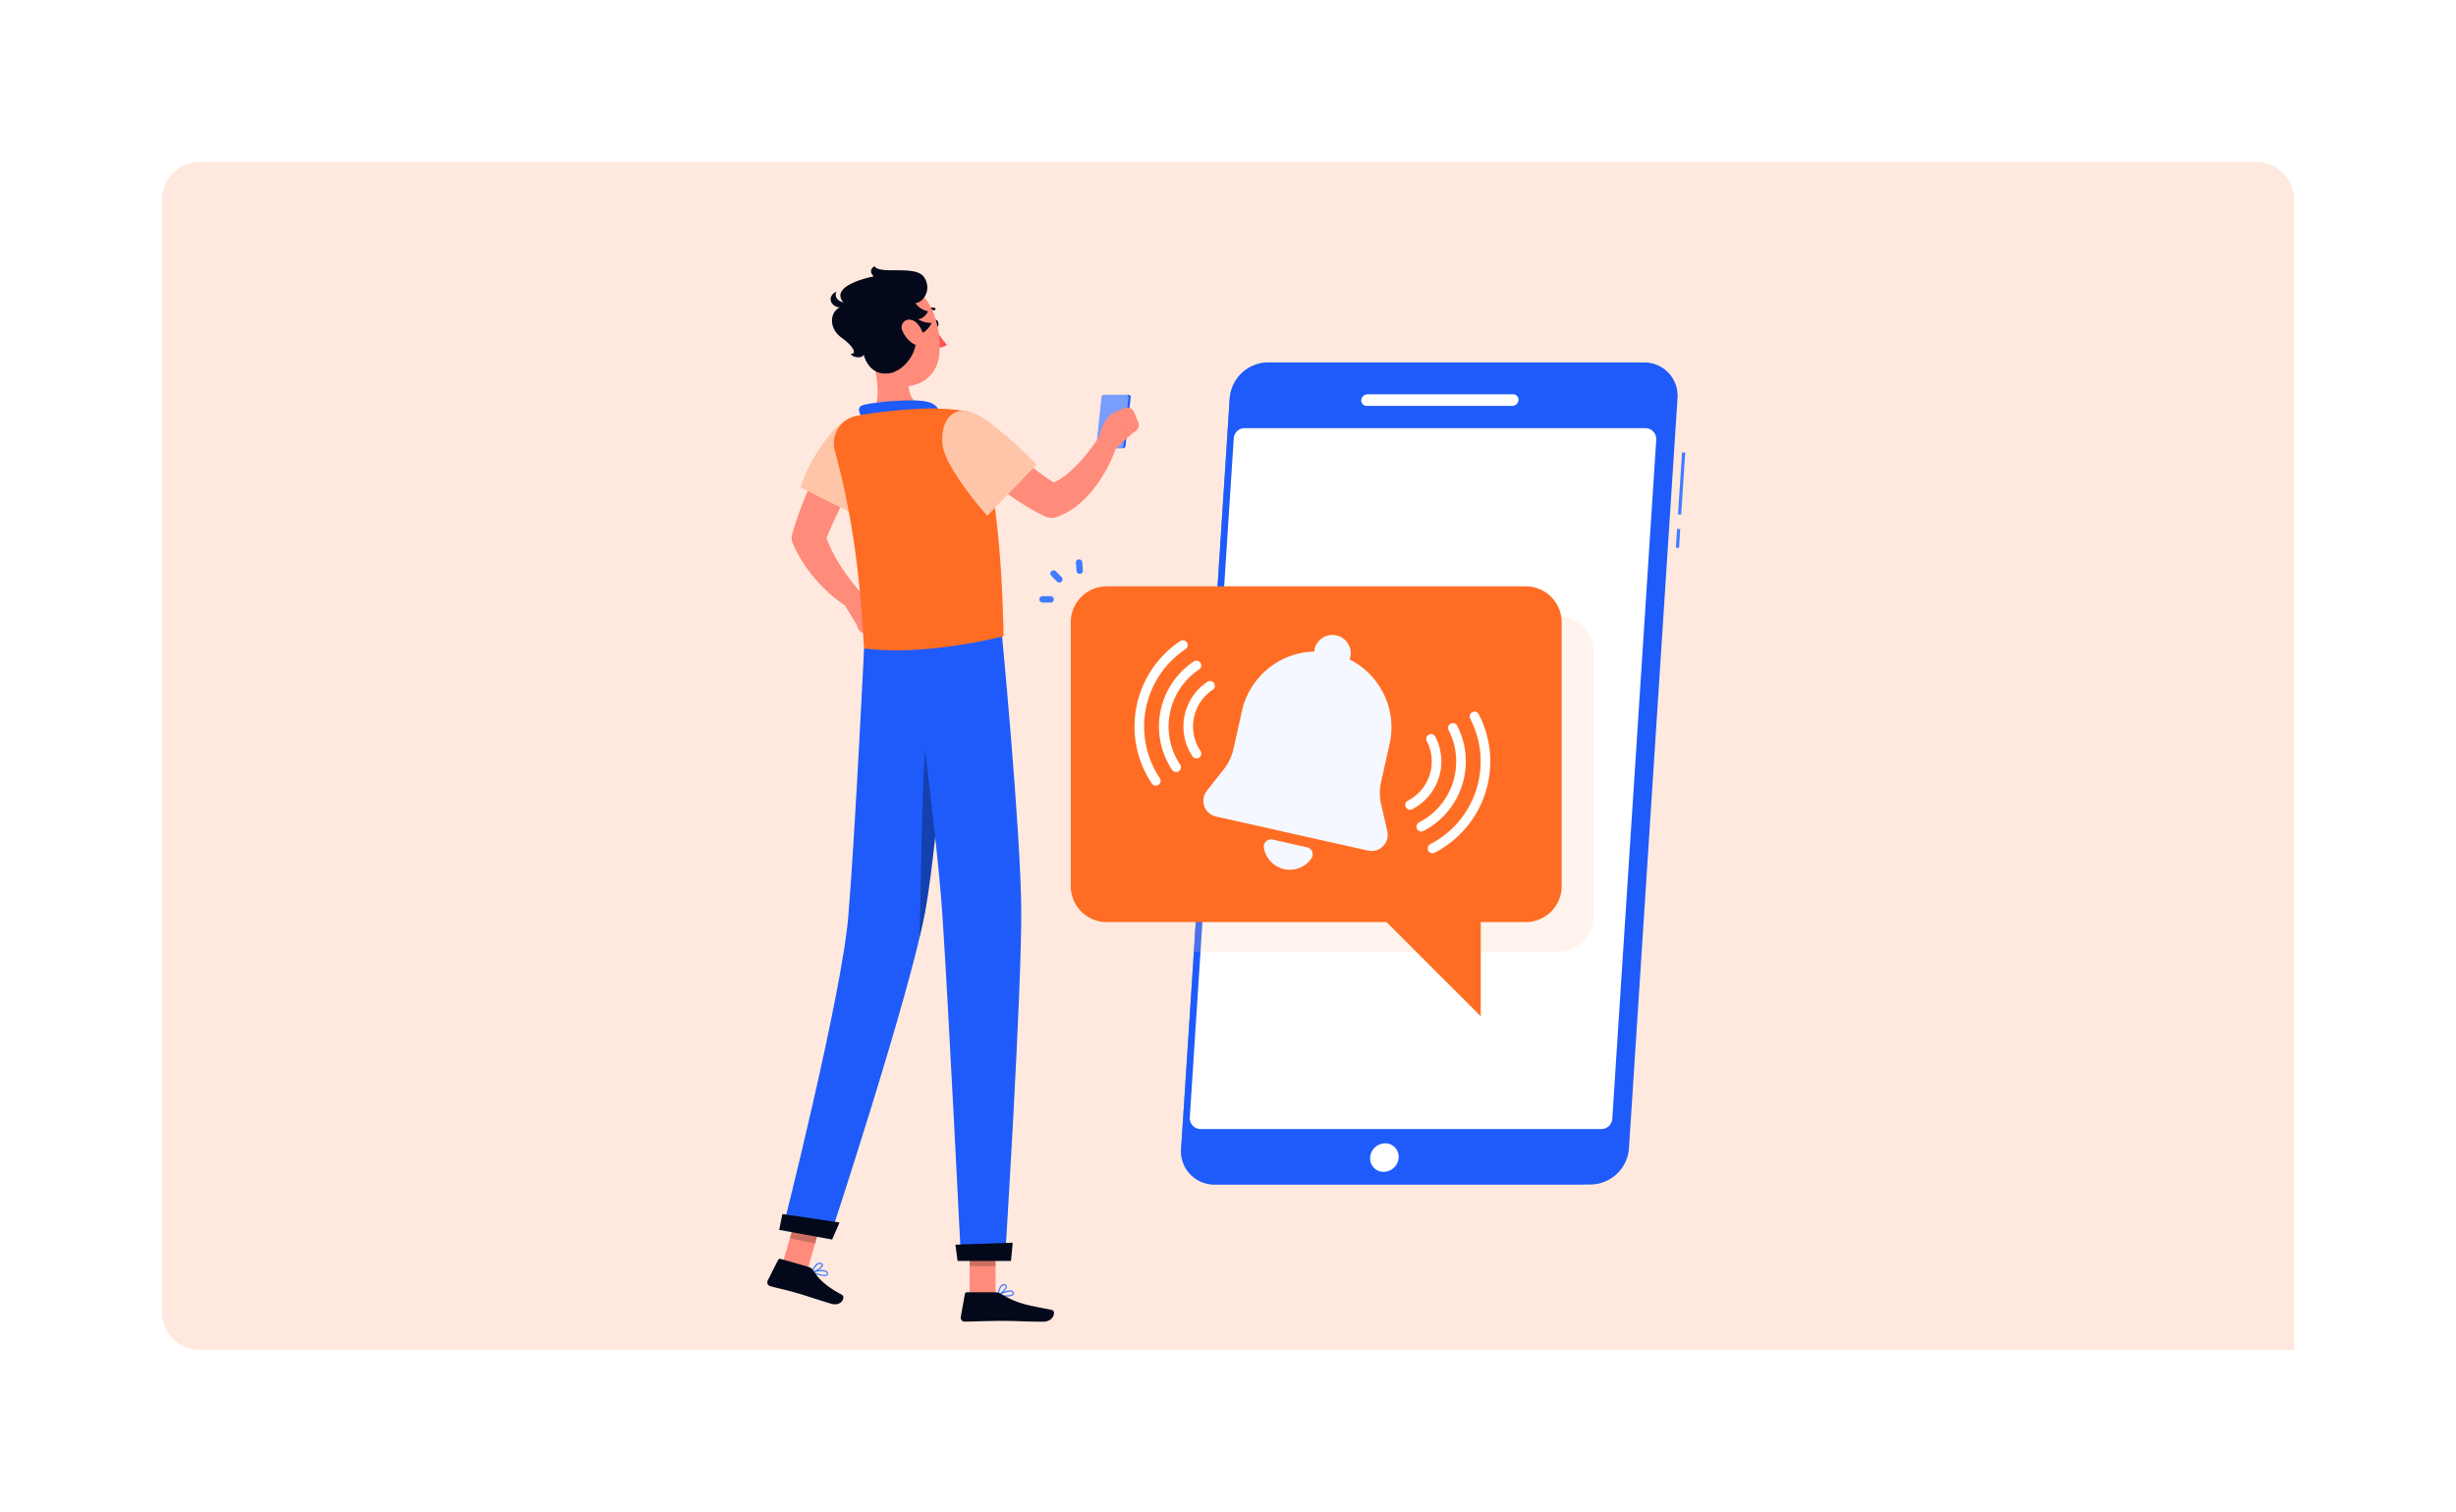
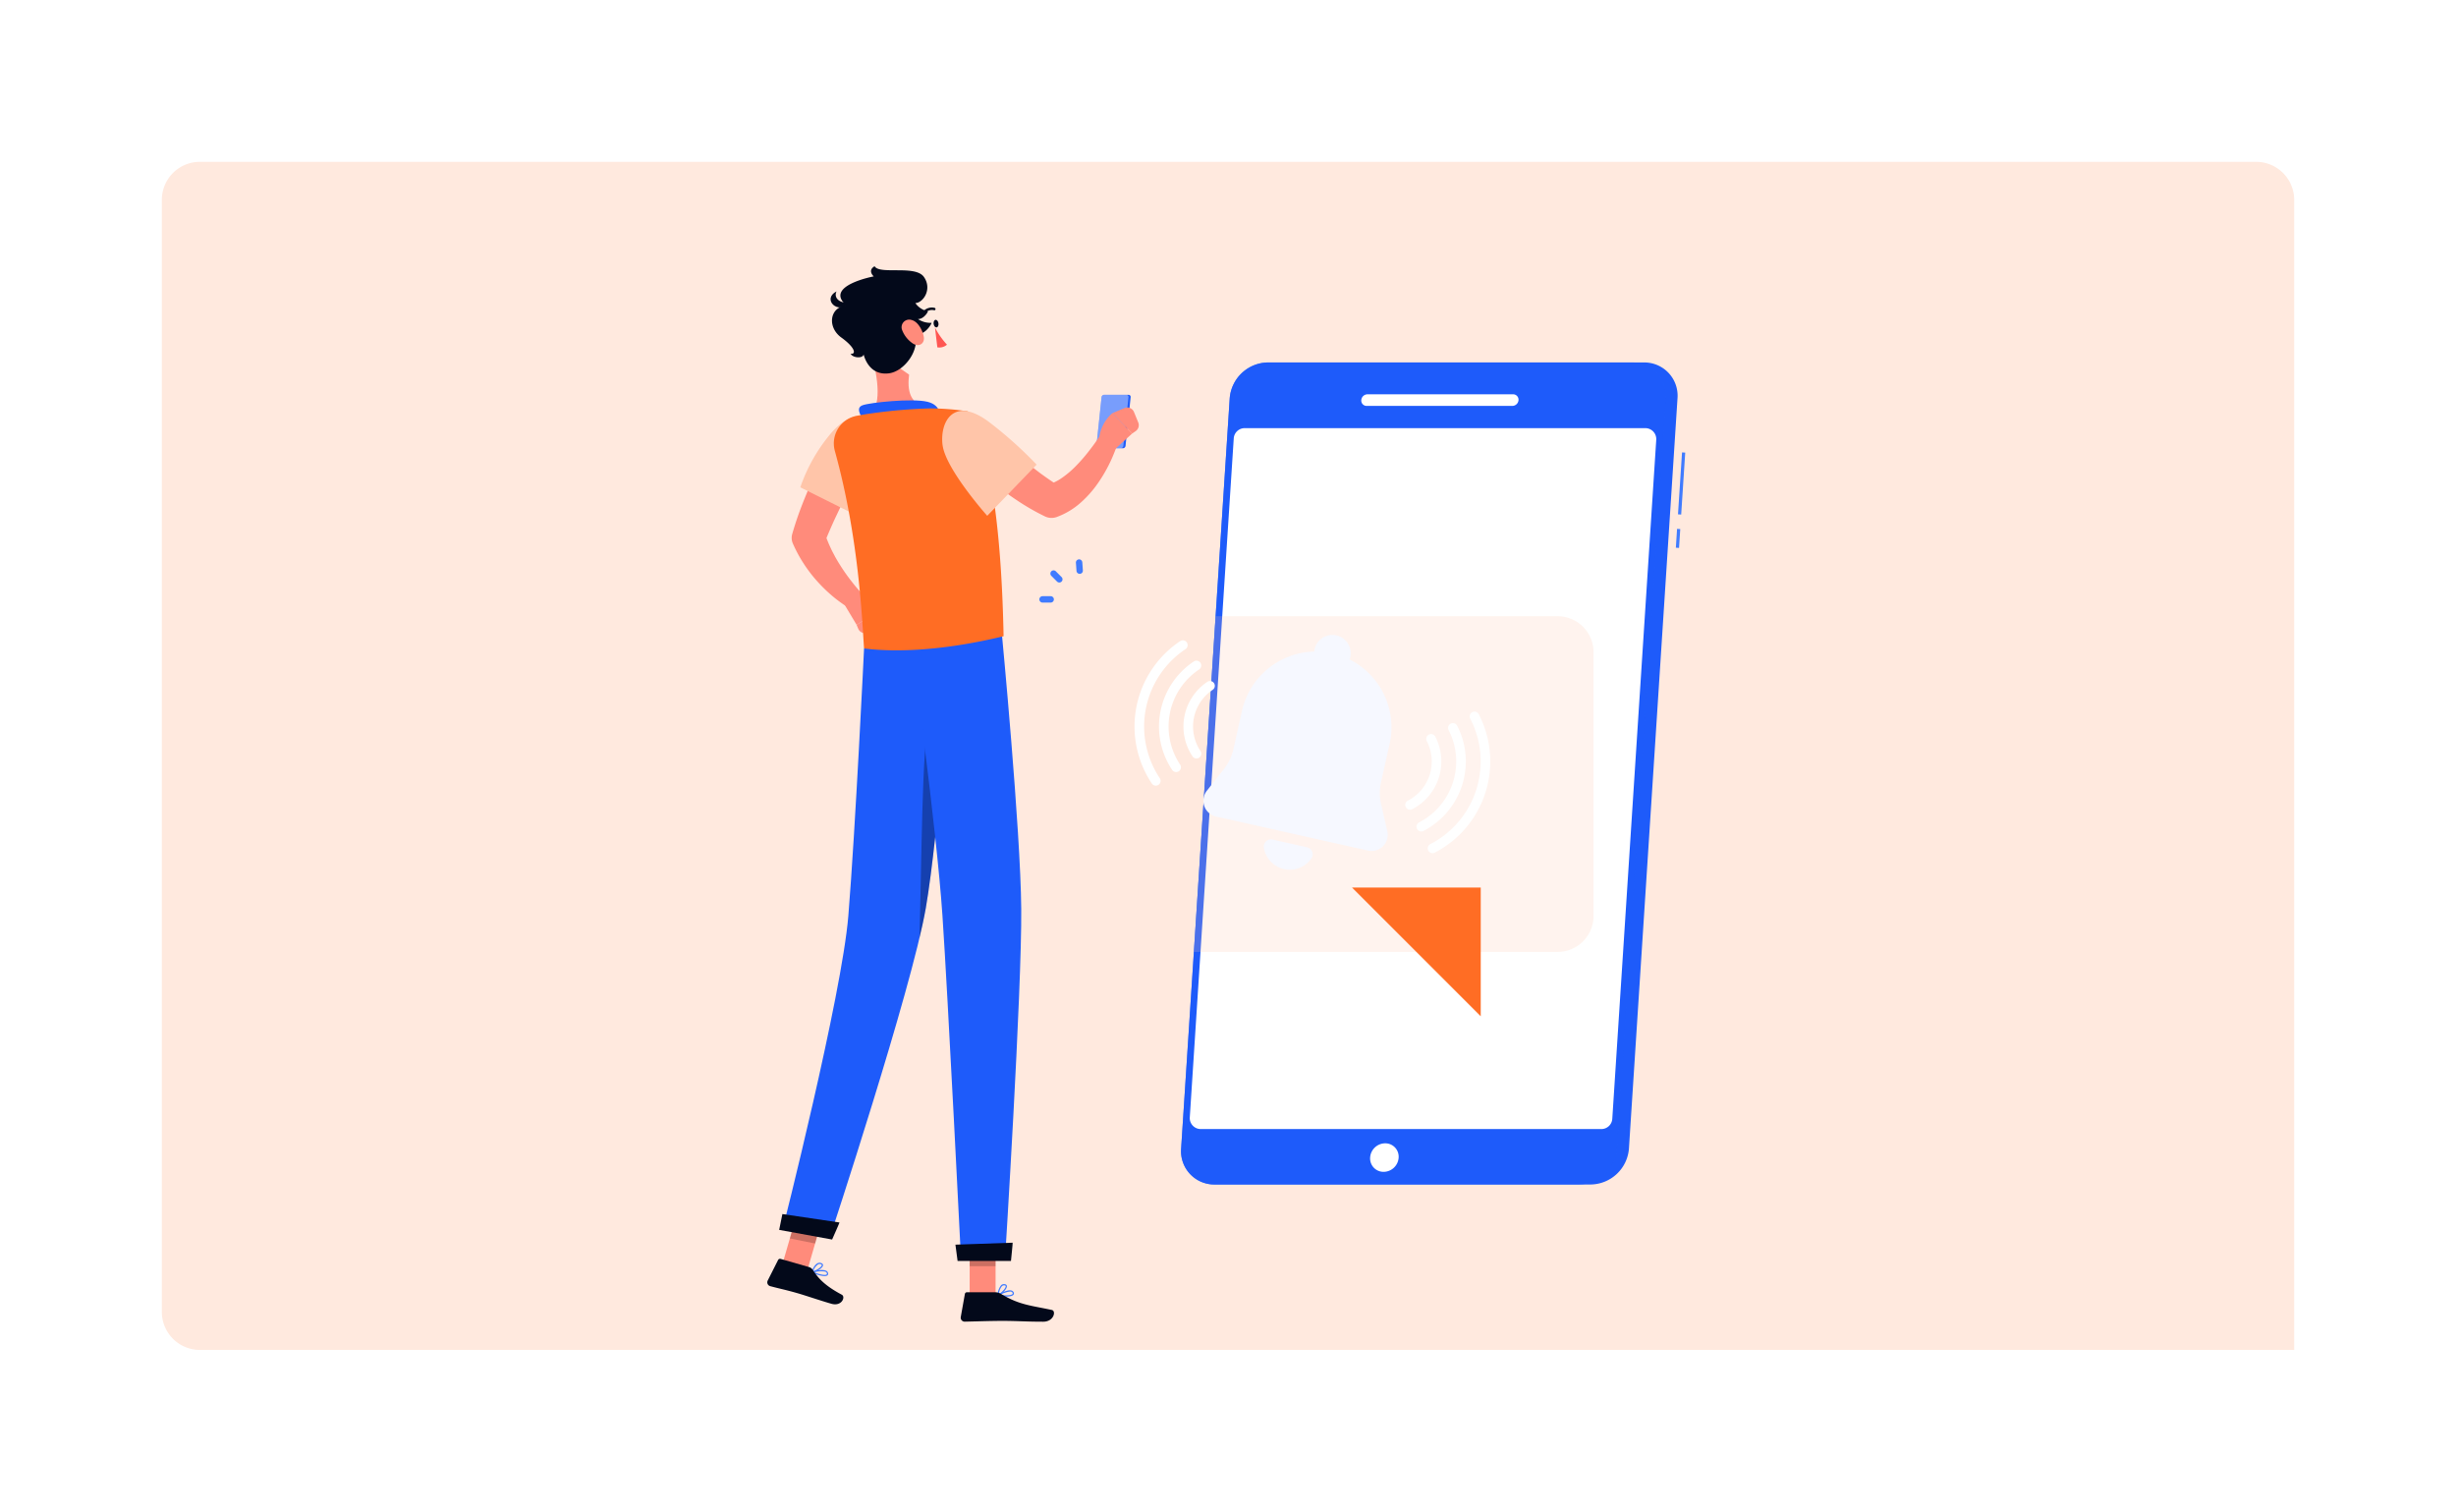
<svg xmlns="http://www.w3.org/2000/svg" width="645" height="397" viewBox="0 0 645 397">
  <defs>
    <filter id="Rectangle_19434" x="0" y="0" width="645" height="397" filterUnits="userSpaceOnUse">
      <feOffset input="SourceAlpha" />
      <feGaussianBlur stdDeviation="7.5" result="blur" />
      <feFlood flood-color="#0c2464" flood-opacity="0.129" />
      <feComposite operator="in" in2="blur" />
      <feComposite in="SourceGraphic" />
    </filter>
    <clipPath id="clip-path">
      <rect id="Rectangle_49008" data-name="Rectangle 49008" width="241.075" height="277.169" fill="none" />
    </clipPath>
    <clipPath id="clip-path-3">
      <rect id="Rectangle_48999" data-name="Rectangle 48999" width="127.262" height="215.873" fill="#1e5bfa" />
    </clipPath>
    <clipPath id="clip-path-4">
      <rect id="Rectangle_49000" data-name="Rectangle 49000" width="104.959" height="88.157" fill="#ffc5a9" />
    </clipPath>
    <clipPath id="clip-path-5">
      <rect id="Rectangle_49001" data-name="Rectangle 49001" width="8.418" height="14.028" fill="none" />
    </clipPath>
    <clipPath id="clip-path-6">
      <rect id="Rectangle_49004" data-name="Rectangle 49004" width="6.815" height="8.123" fill="none" />
    </clipPath>
    <clipPath id="clip-path-7">
      <rect id="Rectangle_49005" data-name="Rectangle 49005" width="9.089" height="9.221" fill="none" />
    </clipPath>
    <clipPath id="clip-path-8">
      <rect id="Rectangle_49006" data-name="Rectangle 49006" width="6.487" height="58.308" fill="none" />
    </clipPath>
  </defs>
  <g id="Inactivity_alerts_image_" data-name="Inactivity alerts image " transform="translate(-257.5 -8344.5)">
    <g id="Perfomance_analytics_image_" data-name="Perfomance analytics image ">
      <g id="Seamless_industry_integration_image_" data-name="Seamless industry integration image ">
        <g id="Group_106249" data-name="Group 106249" transform="translate(2 -10)">
          <g id="Real-_time_insight_image_" data-name="Real- time insight image " opacity="0.5">
            <g id="Empowered_field_sales_image" data-name="Empowered field sales image">
              <g id="Empowered_sales_image_" data-name="Empowered sales image " transform="translate(0 -19)">
                <g id="Group_89787" data-name="Group 89787" transform="translate(0 5412)">
                  <g id="Group_66736" data-name="Group 66736" transform="translate(33 -426)">
                    <g id="Prioritize_" data-name="Prioritize " transform="translate(245 3410)">
                      <g transform="matrix(1, 0, 0, 1, -22.5, -22.5)" filter="url(#Rectangle_19434)">
                        <rect id="Rectangle_19434-2" data-name="Rectangle 19434" width="600" height="352" rx="10" transform="translate(22.5 22.5)" fill="#fff" />
                      </g>
                      <path id="Rectangle_22105" data-name="Rectangle 22105" d="M10,0H550a10,10,0,0,1,10,10V312a0,0,0,0,1,0,0H10A10,10,0,0,1,0,302V10A10,10,0,0,1,10,0Z" transform="translate(20 20)" fill="#ff6d24" opacity="0.3" />
                    </g>
                  </g>
                </g>
              </g>
            </g>
          </g>
        </g>
      </g>
    </g>
    <g id="Group_133206" data-name="Group 133206" transform="translate(459 8414.416)">
      <g id="Group_133205" data-name="Group 133205" clip-path="url(#clip-path)">
        <rect id="Rectangle_48997" data-name="Rectangle 48997" width="4.96" height="0.84" transform="translate(238.617 73.92) rotate(-86.331)" fill="#407bff" />
        <rect id="Rectangle_48998" data-name="Rectangle 48998" width="16.297" height="0.84" transform="matrix(0.065, -0.998, 0.998, 0.065, 239.18, 65.151)" fill="#407bff" />
        <g id="Group_133204" data-name="Group 133204">
          <g id="Group_133203" data-name="Group 133203" clip-path="url(#clip-path)">
            <path id="Path_240152" data-name="Path 240152" d="M250.9,30.069H152.117A10.214,10.214,0,0,0,142.1,39.477L129.341,236.534a8.735,8.735,0,0,0,8.8,9.408h98.784a10.214,10.214,0,0,0,10.018-9.408L259.7,39.477a8.735,8.735,0,0,0-8.8-9.408" transform="translate(-20.649 -4.801)" fill="#1e5bfa" />
            <g id="Group_133187" data-name="Group 133187" transform="translate(108.672 25.268)" opacity="0.7">
              <g id="Group_133186" data-name="Group 133186">
                <g id="Group_133185" data-name="Group 133185" clip-path="url(#clip-path-3)">
                  <path id="Path_240153" data-name="Path 240153" d="M247.765,30.069H152.117A10.214,10.214,0,0,0,142.1,39.477L129.341,236.534a8.735,8.735,0,0,0,8.8,9.408h95.648a10.214,10.214,0,0,0,10.018-9.408L256.564,39.477a8.735,8.735,0,0,0-8.8-9.408" transform="translate(-129.321 -30.069)" fill="#1e5bfa" />
                </g>
              </g>
            </g>
            <path id="Path_240154" data-name="Path 240154" d="M240.135,234.659H134.919a2.877,2.877,0,0,1-2.871-3.062L143.593,53.286a2.877,2.877,0,0,1,2.871-2.691H251.679a2.876,2.876,0,0,1,2.871,3.062L243.005,231.969a2.877,2.877,0,0,1-2.871,2.691" transform="translate(-21.083 -8.078)" fill="#fff" />
            <path id="Path_240155" data-name="Path 240155" d="M225.311,43.07H187.069a1.411,1.411,0,0,1-1.426-1.524,1.65,1.65,0,0,1,1.624-1.524h38.242a1.412,1.412,0,0,1,1.426,1.524,1.65,1.65,0,0,1-1.624,1.524" transform="translate(-29.641 -6.39)" fill="#fff" />
            <path id="Path_240156" data-name="Path 240156" d="M195.9,277.836a3.989,3.989,0,0,1-3.939,3.746,3.522,3.522,0,0,1-3.552-3.746,3.989,3.989,0,0,1,3.939-3.746,3.522,3.522,0,0,1,3.552,3.746" transform="translate(-30.083 -43.764)" fill="#fff" />
            <g id="Group_133190" data-name="Group 133190" transform="translate(112.038 91.906)" opacity="0.2">
              <g id="Group_133189" data-name="Group 133189">
                <g id="Group_133188" data-name="Group 133188" clip-path="url(#clip-path-4)">
                  <path id="Path_240157" data-name="Path 240157" d="M228.877,109.369H139.033l-5.708,88.157h95.552a9.436,9.436,0,0,0,9.408-9.408V118.777a9.436,9.436,0,0,0-9.408-9.408" transform="translate(-133.326 -109.369)" fill="#ffc5a9" />
                </g>
              </g>
            </g>
-             <path id="Path_240158" data-name="Path 240158" d="M214.366,188.2H104.257a9.436,9.436,0,0,1-9.408-9.408V109.448a9.435,9.435,0,0,1,9.408-9.408H214.366a9.436,9.436,0,0,1,9.408,9.408v69.341a9.436,9.436,0,0,1-9.408,9.408" transform="translate(-15.144 -15.973)" fill="#ff6d24" />
            <path id="Path_240159" data-name="Path 240159" d="M90.828,98.231a.838.838,0,0,1-.594-.246l-1.507-1.507a.84.84,0,0,1,1.188-1.188L91.422,96.8a.84.84,0,0,1-.594,1.434" transform="translate(-14.128 -15.176)" fill="#407bff" />
            <path id="Path_240160" data-name="Path 240160" d="M88.008,104.792h-2.13a.84.84,0,0,1,0-1.681h2.13a.84.84,0,0,1,0,1.681" transform="translate(-13.578 -16.464)" fill="#407bff" />
            <path id="Path_240161" data-name="Path 240161" d="M97.45,95.408a.84.84,0,0,1-.837-.781L96.461,92.5a.84.84,0,0,1,1.676-.119l.152,2.125a.839.839,0,0,1-.778.9l-.061,0" transform="translate(-15.401 -14.626)" fill="#407bff" />
            <path id="Path_240162" data-name="Path 240162" d="M182.755,194.166l33.8,33.8v-33.8Z" transform="translate(-29.18 -31.002)" fill="#ff6d24" />
            <path id="Path_240163" data-name="Path 240163" d="M184.6,166.751l-1.637-7.137a12.869,12.869,0,0,1-.014-5.692l2.277-10.165a19.93,19.93,0,0,0-10.539-22.1,4.939,4.939,0,0,0,.191-.574,4.81,4.81,0,0,0-9.388-2.1,4.927,4.927,0,0,0-.072.6,19.929,19.929,0,0,0-18.964,15.494l-2.277,10.166a12.891,12.891,0,0,1-2.441,5.141l-4.526,5.756a4.245,4.245,0,0,0,2.409,6.766l39.917,8.943a4.245,4.245,0,0,0,5.066-5.091" transform="translate(-21.763 -18.396)" fill="#f6f8ff" />
            <path id="Path_240164" data-name="Path 240164" d="M157.47,179.157a1.889,1.889,0,0,0-2.267,2.172,6.9,6.9,0,0,0,12.468,2.793,1.889,1.889,0,0,0-1.124-2.932Z" transform="translate(-24.777 -28.598)" fill="#f6f8ff" />
            <path id="Path_240165" data-name="Path 240165" d="M120.366,155.064a1.258,1.258,0,0,1-1.049-.561,26.955,26.955,0,0,1,7.45-37.387,1.261,1.261,0,0,1,1.4,2.1,24.435,24.435,0,0,0-6.755,33.891,1.261,1.261,0,0,1-1.047,1.96" transform="translate(-18.325 -18.666)" fill="#fff" />
            <path id="Path_240166" data-name="Path 240166" d="M126.929,152.512a1.258,1.258,0,0,1-1.049-.561,20.531,20.531,0,0,1,5.676-28.477,1.261,1.261,0,0,1,1.4,2.1,18.011,18.011,0,0,0-4.98,24.981,1.261,1.261,0,0,1-1.047,1.96" transform="translate(-19.546 -19.681)" fill="#fff" />
            <path id="Path_240167" data-name="Path 240167" d="M133.493,149.96a1.259,1.259,0,0,1-1.05-.56,14.108,14.108,0,0,1,3.9-19.568,1.261,1.261,0,1,1,1.4,2.1A11.588,11.588,0,0,0,134.54,148a1.261,1.261,0,0,1-1.046,1.96" transform="translate(-20.767 -20.696)" fill="#fff" />
            <path id="Path_240168" data-name="Path 240168" d="M207.669,176.369a1.261,1.261,0,0,1-.579-2.381,24.433,24.433,0,0,0,10.5-32.923,1.261,1.261,0,1,1,2.24-1.156,26.957,26.957,0,0,1-11.587,36.319,1.26,1.26,0,0,1-.577.14" transform="translate(-32.957 -22.23)" fill="#fff" />
            <path id="Path_240169" data-name="Path 240169" d="M204.162,171.221a1.26,1.26,0,0,1-.579-2.381,18.01,18.01,0,0,0,7.74-24.268,1.261,1.261,0,0,1,2.24-1.156,20.532,20.532,0,0,1-8.824,27.665,1.26,1.26,0,0,1-.577.14" transform="translate(-32.397 -22.79)" fill="#fff" />
            <path id="Path_240170" data-name="Path 240170" d="M200.655,166.073a1.26,1.26,0,0,1-.579-2.381,11.587,11.587,0,0,0,4.98-15.612,1.261,1.261,0,1,1,2.24-1.157,14.125,14.125,0,0,1-6.064,19.009,1.26,1.26,0,0,1-.577.14" transform="translate(-31.837 -23.35)" fill="#fff" />
            <path id="Path_240171" data-name="Path 240171" d="M111.315,40.181H104.9a.7.7,0,0,0-.676.612L102.873,53.6a.542.542,0,0,0,.547.612h6.42a.7.7,0,0,0,.676-.612l1.346-12.806a.542.542,0,0,0-.547-.612" transform="translate(-16.425 -6.416)" fill="#1e5bfa" />
            <g id="Group_133193" data-name="Group 133193" transform="translate(86.445 33.765)" opacity="0.4">
              <g id="Group_133192" data-name="Group 133192">
                <g id="Group_133191" data-name="Group 133191" clip-path="url(#clip-path-5)">
                  <path id="Path_240172" data-name="Path 240172" d="M110.738,40.181H104.9a.7.7,0,0,0-.676.612L102.872,53.6a.542.542,0,0,0,.547.612h5.844a.7.7,0,0,0,.676-.612l1.346-12.806a.542.542,0,0,0-.547-.612" transform="translate(-102.87 -40.181)" fill="#fff" />
                </g>
              </g>
            </g>
            <path id="Path_240173" data-name="Path 240173" d="M74.207,321.669c.873,0,1.711-.121,1.976-.513a.613.613,0,0,0-.044-.705.854.854,0,0,0-.528-.376c-1.145-.308-3.465,1.047-3.563,1.105a.155.155,0,0,0-.071.166.171.171,0,0,0,.134.132,12.069,12.069,0,0,0,2.1.192m1.021-1.32a1.22,1.22,0,0,1,.313.037.518.518,0,0,1,.325.225c.123.2.086.3.047.356-.3.44-2.017.45-3.29.271a7.007,7.007,0,0,1,2.6-.89" transform="translate(-11.492 -51.099)" fill="#407bff" />
            <path id="Path_240174" data-name="Path 240174" d="M72.143,321.172a.162.162,0,0,0,.066-.014c.805-.369,2.367-1.84,2.209-2.61-.037-.181-.175-.405-.619-.45a1.135,1.135,0,0,0-.882.276A4.43,4.43,0,0,0,71.974,321a.17.17,0,0,0,.073.146.177.177,0,0,0,.1.03m1.539-2.759a.932.932,0,0,1,.1.005c.292.029.315.144.323.181.095.462-.96,1.619-1.776,2.123a3.626,3.626,0,0,1,.807-2.1.823.823,0,0,1,.55-.209" transform="translate(-11.492 -50.789)" fill="#407bff" />
            <rect id="Rectangle_49002" data-name="Rectangle 49002" width="6.805" height="15.758" transform="translate(53.156 254.463)" fill="#ff8b7b" />
            <path id="Path_240175" data-name="Path 240175" d="M4.509,309.721l6.8.735,4.434-15.3-6.8-.736Z" transform="translate(-0.72 -47.01)" fill="#ff8b7b" />
            <path id="Path_240176" data-name="Path 240176" d="M15.96,315.079c.855.216,1.707.308,2.064,0a.594.594,0,0,0,.13-.686.851.851,0,0,0-.423-.492c-1.047-.578-3.655.149-3.765.18a.153.153,0,0,0-.111.141.169.169,0,0,0,.1.16,12.5,12.5,0,0,0,2.007.7m1.327-1.013a1.217,1.217,0,0,1,.3.113.52.52,0,0,1,.264.3c.071.222.009.308-.043.353-.4.348-2.087-.066-3.29-.552a7.219,7.219,0,0,1,2.771-.21" transform="translate(-2.212 -50.084)" fill="#407bff" />
            <path id="Path_240177" data-name="Path 240177" d="M13.984,314.03a.156.156,0,0,0,.068,0c.88-.155,2.775-1.18,2.81-1.955.008-.182-.071-.432-.5-.585a1.17,1.17,0,0,0-.933.047c-.993.476-1.547,2.207-1.571,2.28a.166.166,0,0,0,.035.158.172.172,0,0,0,.086.053m2.191-2.264c.031.008.063.018.094.029.278.1.272.215.271.253-.021.466-1.34,1.314-2.265,1.6a3.557,3.557,0,0,1,1.309-1.813.844.844,0,0,1,.591-.065" transform="translate(-2.212 -49.724)" fill="#407bff" />
            <path id="Path_240178" data-name="Path 240178" d="M10.951,312.344,3.517,310.21a.569.569,0,0,0-.673.284L.1,315.928a1.038,1.038,0,0,0,.682,1.439c2.606.7,3.9.913,7.173,1.851,2.012.577,6.105,1.973,8.882,2.77,2.717.78,3.81-1.81,2.734-2.382-4.827-2.565-6.372-4.634-7.647-6.552a1.752,1.752,0,0,0-.975-.71" transform="translate(0 -49.527)" fill="#03091a" />
            <path id="Path_240179" data-name="Path 240179" d="M69.54,320.627H62.109a.561.561,0,0,0-.559.465l-1.08,6.049a1.039,1.039,0,0,0,1.032,1.21c2.678-.045,6.545-.2,9.914-.2,3.939,0,6.095.215,10.714.215,2.794,0,3.445-2.824,2.265-3.081-5.374-1.164-8.469-1.289-13.193-4.125a3.267,3.267,0,0,0-1.662-.53" transform="translate(-9.653 -51.194)" fill="#03091a" />
            <g id="Group_133196" data-name="Group 133196" transform="translate(53.146 254.467)" opacity="0.2">
              <g id="Group_133195" data-name="Group 133195">
                <g id="Group_133194" data-name="Group 133194" clip-path="url(#clip-path-6)">
                  <rect id="Rectangle_49003" data-name="Rectangle 49003" width="6.807" height="8.123" transform="translate(0.004)" />
                </g>
              </g>
            </g>
            <g id="Group_133199" data-name="Group 133199" transform="translate(5.932 247.418)" opacity="0.2">
              <g id="Group_133198" data-name="Group 133198">
                <g id="Group_133197" data-name="Group 133197" clip-path="url(#clip-path-7)">
                  <path id="Path_240180" data-name="Path 240180" d="M9.348,294.429l6.8.736-2.464,8.485-6.625-1.337Z" transform="translate(-7.059 -294.429)" />
                </g>
              </g>
            </g>
            <path id="Path_240181" data-name="Path 240181" d="M49.523,116.362s-3.75,51.353-7.138,70.835c-3.709,21.334-25.268,86.659-25.268,86.659L4.762,271.6s15.57-61.348,17.294-82.471c1.872-22.925,4.125-70.182,4.125-70.182Z" transform="translate(-0.76 -18.579)" fill="#1e5bfa" />
            <g id="Group_133202" data-name="Group 133202" transform="translate(39.968 118.121)" opacity="0.3">
              <g id="Group_133201" data-name="Group 133201">
                <g id="Group_133200" data-name="Group 133200" clip-path="url(#clip-path-8)">
                  <path id="Path_240182" data-name="Path 240182" d="M50.029,141.551c.68-2.829,2.224.726,4.02,6.887-1.359,15.245-3.136,32.9-4.83,42.627-.382,2.177-.949,4.821-1.656,7.808.624-21.75.642-49.69,2.466-57.322" transform="translate(-47.563 -140.565)" />
                </g>
              </g>
            </g>
            <path id="Path_240183" data-name="Path 240183" d="M68.781,114.67s4.939,51.648,5.106,72.4c.174,21.585-4.274,92.257-4.274,92.257H58.085s-3.459-69.411-4.9-90.609C51.617,165.608,45,117.305,45,117.305Z" transform="translate(-7.185 -18.309)" fill="#1e5bfa" />
            <path id="Path_240184" data-name="Path 240184" d="M19.558,298.414c.053.009-1.935,4.474-1.935,4.474l-13.9-2.536.845-4.154Z" transform="translate(-0.594 -47.294)" fill="#03091a" />
            <path id="Path_240185" data-name="Path 240185" d="M73.834,305.148c.053,0-.441,4.786-.441,4.786H59.371l-.566-4.271Z" transform="translate(-9.389 -48.723)" fill="#03091a" />
            <path id="Path_240186" data-name="Path 240186" d="M27,58.532c-.923,1.794-1.938,3.673-2.868,5.532l-2.824,5.593q-1.371,2.806-2.676,5.612c-.836,1.877-1.657,3.745-2.383,5.61l-.063-2.945a36.658,36.658,0,0,0,1.766,4.425c.329.736.741,1.44,1.107,2.173.416.707.815,1.428,1.271,2.122a47.665,47.665,0,0,0,2.887,4.124c.523.666,1.045,1.339,1.6,1.984.543.629,1.158,1.3,1.648,1.845l.169.188a2.423,2.423,0,0,1-2.98,3.737,27.438,27.438,0,0,1-2.545-1.6c-.8-.56-1.582-1.135-2.336-1.752a39.526,39.526,0,0,1-4.25-4.045,36.463,36.463,0,0,1-3.654-4.718A36.047,36.047,0,0,1,7.96,81.057a3.675,3.675,0,0,1-.18-2.548l.117-.4c.642-2.192,1.355-4.322,2.146-6.405s1.629-4.122,2.519-6.133,1.828-3.992,2.807-5.95c1.007-1.958,1.975-3.874,3.115-5.831a4.874,4.874,0,0,1,8.551,4.671Z" transform="translate(-1.219 -8.202)" fill="#ff8b7b" />
            <path id="Path_240187" data-name="Path 240187" d="M32.258,54.828c.334,6.408-6.944,18.185-6.944,18.185L10.33,65.526a44.178,44.178,0,0,1,8.3-14.476c7.932-8.775,13.318-2.157,13.628,3.778" transform="translate(-1.649 -7.473)" fill="#ffc5a9" />
            <path id="Path_240188" data-name="Path 240188" d="M24.338,105.406l3.017,5.044,6.276-4.017a10.141,10.141,0,0,0-4.879-4.392,2.1,2.1,0,0,0-2.553,1.066Z" transform="translate(-3.886 -16.274)" fill="#ff8b7b" />
            <path id="Path_240189" data-name="Path 240189" d="M30.446,113.453l2.917-.546a1.891,1.891,0,0,0,1.508-2.223L34.2,107.29l-6.276,4.017.424,1.017a1.893,1.893,0,0,0,2.093,1.129" transform="translate(-4.459 -17.131)" fill="#ff8b7b" />
            <path id="Path_240190" data-name="Path 240190" d="M51.985,17.794c.066.55.407.973.761.945s.588-.5.523-1.047-.407-.973-.761-.945-.588.5-.523,1.047" transform="translate(-8.299 -2.674)" fill="#03091a" />
            <path id="Path_240191" data-name="Path 240191" d="M52.411,19.156a20.944,20.944,0,0,0,3.154,4.5,3.041,3.041,0,0,1-2.532.7Z" transform="translate(-8.368 -3.059)" fill="#ff5652" />
            <path id="Path_240192" data-name="Path 240192" d="M49.133,14.282a.306.306,0,0,0,.243-.074,2.466,2.466,0,0,1,2.215-.6.306.306,0,0,0,.387-.22.337.337,0,0,0-.231-.4,3.086,3.086,0,0,0-2.806.727.325.325,0,0,0-.019.457.336.336,0,0,0,.211.112" transform="translate(-7.798 -2.06)" fill="#03091a" />
            <path id="Path_240193" data-name="Path 240193" d="M31.832,25.235c1.608,4.86,3.74,13.834.693,17.424,0,0,2,4.9,11.218,4.123,10.135-.853,4.2-5.42,4.2-5.42-5.7-.85-6.083-4.951-5.613-8.873Z" transform="translate(-5.083 -4.029)" fill="#ff8b7b" />
            <path id="Path_240194" data-name="Path 240194" d="M29.849,47.1c-.955-1.521-2.013-3.263-.214-3.911,1.979-.712,13.066-1.873,17.015-.9S49.8,46.475,49.8,46.475Z" transform="translate(-4.576 -6.693)" fill="#1e5bfa" />
            <path id="Path_240195" data-name="Path 240195" d="M67.155,50.267c1.446,1.329,3.009,2.795,4.562,4.144,1.553,1.377,3.129,2.723,4.708,4.051,1.592,1.306,3.195,2.579,4.813,3.8,1.632,1.184,3.266,2.324,4.918,3.324l-3.371-.314a12.464,12.464,0,0,0,3.905-1.81,24.957,24.957,0,0,0,3.84-3.26A44.092,44.092,0,0,0,94.069,56.1c.561-.729,1.125-1.469,1.655-2.232S96.786,52.3,97.25,51.6l.092-.139a2.427,2.427,0,0,1,4.356,2.014,31.7,31.7,0,0,1-1.041,3.006c-.385.967-.787,1.931-1.244,2.874a39.19,39.19,0,0,1-3.216,5.5,28.539,28.539,0,0,1-4.456,5.018,19.494,19.494,0,0,1-6.339,3.8,4,4,0,0,1-3.092-.177l-.279-.137a60.812,60.812,0,0,1-6.065-3.435c-1.915-1.235-3.756-2.539-5.542-3.9s-3.507-2.771-5.187-4.229c-1.677-1.492-3.294-2.924-4.93-4.594a4.873,4.873,0,0,1,6.769-7.008Z" transform="translate(-9.407 -7.81)" fill="#ff8b7b" />
            <path id="Path_240196" data-name="Path 240196" d="M55.94,45.194s8.466,8.221,9.446,59.057c-13.539,3.28-26.577,4.491-36.643,3.212-.483-6.377-1.192-28.508-7.666-51.848a7.378,7.378,0,0,1,5.7-9.234c1.287-.249,2.639-.479,3.983-.657a133.581,133.581,0,0,1,15.418-1.3,67.809,67.809,0,0,1,9.758.768" transform="translate(-3.322 -7.093)" fill="#ff6d24" />
            <path id="Path_240197" data-name="Path 240197" d="M54.77,54.168C55.583,60.534,66.5,72.756,66.5,72.756l12.969-13.44A106.808,106.808,0,0,0,67,48.141c-9.461-7.1-12.987.132-12.234,6.028" transform="translate(-8.729 -7.217)" fill="#ffc5a9" />
            <path id="Path_240198" data-name="Path 240198" d="M108.087,55.223l4.334-3.97-5.2-5.34a10.145,10.145,0,0,0-3.321,5.664,2.1,2.1,0,0,0,1.558,2.287Z" transform="translate(-16.586 -7.331)" fill="#ff8b7b" />
            <path id="Path_240199" data-name="Path 240199" d="M114.65,48.073l-1.122-2.747a1.89,1.89,0,0,0-2.481-1.029l-3.191,1.334,5.2,5.34.91-.621a1.891,1.891,0,0,0,.686-2.277" transform="translate(-17.221 -7.049)" fill="#ff8b7b" />
-             <path id="Path_240200" data-name="Path 240200" d="M30.26,16.286c1.217,6.723,1.593,10.707,5.372,13.907,5.685,4.815,13.539,1.069,14.322-5.8.706-6.184-1.4-16.14-8.245-18.312a8.816,8.816,0,0,0-11.449,10.2" transform="translate(-4.806 -0.897)" fill="#ff8b7b" />
            <path id="Path_240201" data-name="Path 240201" d="M41.939,17.823c2.362.544,4.224-2.187,4.446-2.965a5.842,5.842,0,0,1-3.594-1c1.26.111,2.483-1.445,2.631-2.038a5.2,5.2,0,0,1-3.3-2.15c2.039-.037,4.5-3.631,2.249-6.855S32.749,2.3,31.416,0c-1.964,1.149-.223,2.668-.223,2.668S17.928,5.15,24.042,10.3c-4.484.408-5.113,5.712-1.371,8.414S26.6,23.2,25.117,22.974c.592,1.149,3.255,1.3,3.407.186.632,2.334,2.448,5.484,6.634,4.966s8.3-6.374,6.781-10.3" transform="translate(-3.229)" fill="#03091a" />
            <path id="Path_240202" data-name="Path 240202" d="M25.153,10.783c-3.157.434-4.6-1.349-3.805-2.918-3.914,2,.36,6.422,3.805,2.918" transform="translate(-3.159 -1.256)" fill="#03091a" />
            <path id="Path_240203" data-name="Path 240203" d="M42.14,19.473A7.449,7.449,0,0,0,44.9,22.928c1.66,1.111,3.205.012,2.915-1.708-.261-1.548-1.439-3.992-3.189-4.428a2,2,0,0,0-2.483,2.681" transform="translate(-6.704 -2.669)" fill="#ff8b7b" />
          </g>
        </g>
      </g>
    </g>
  </g>
</svg>